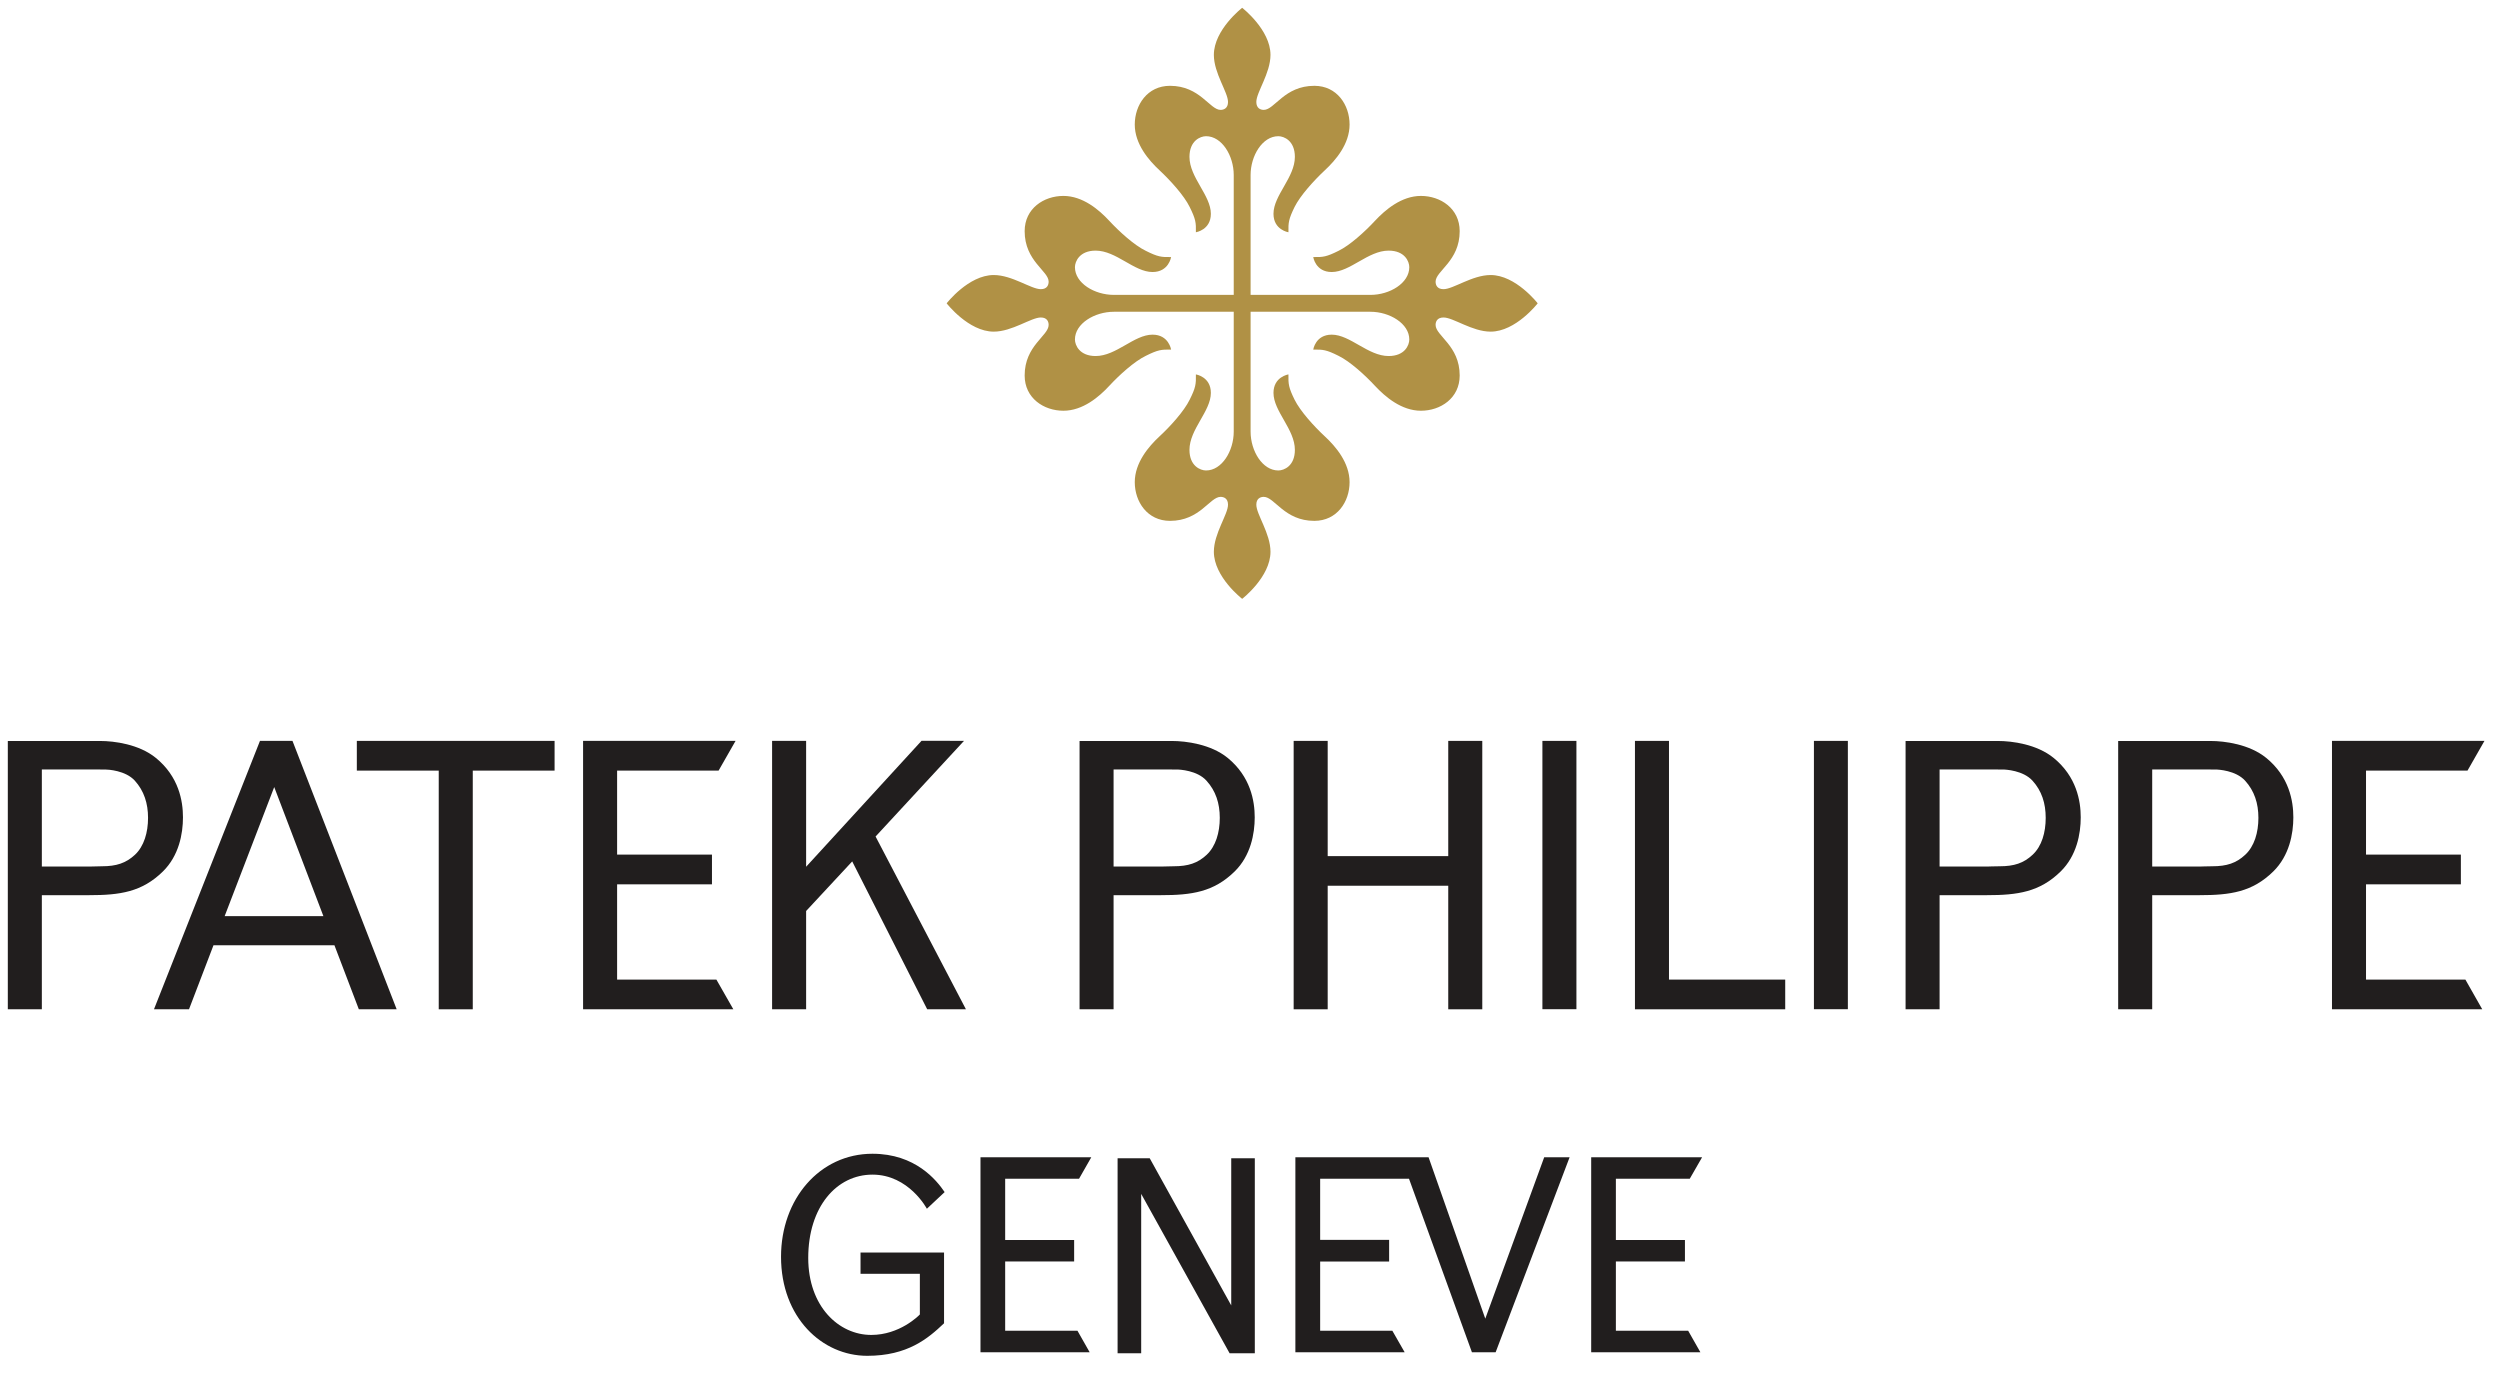
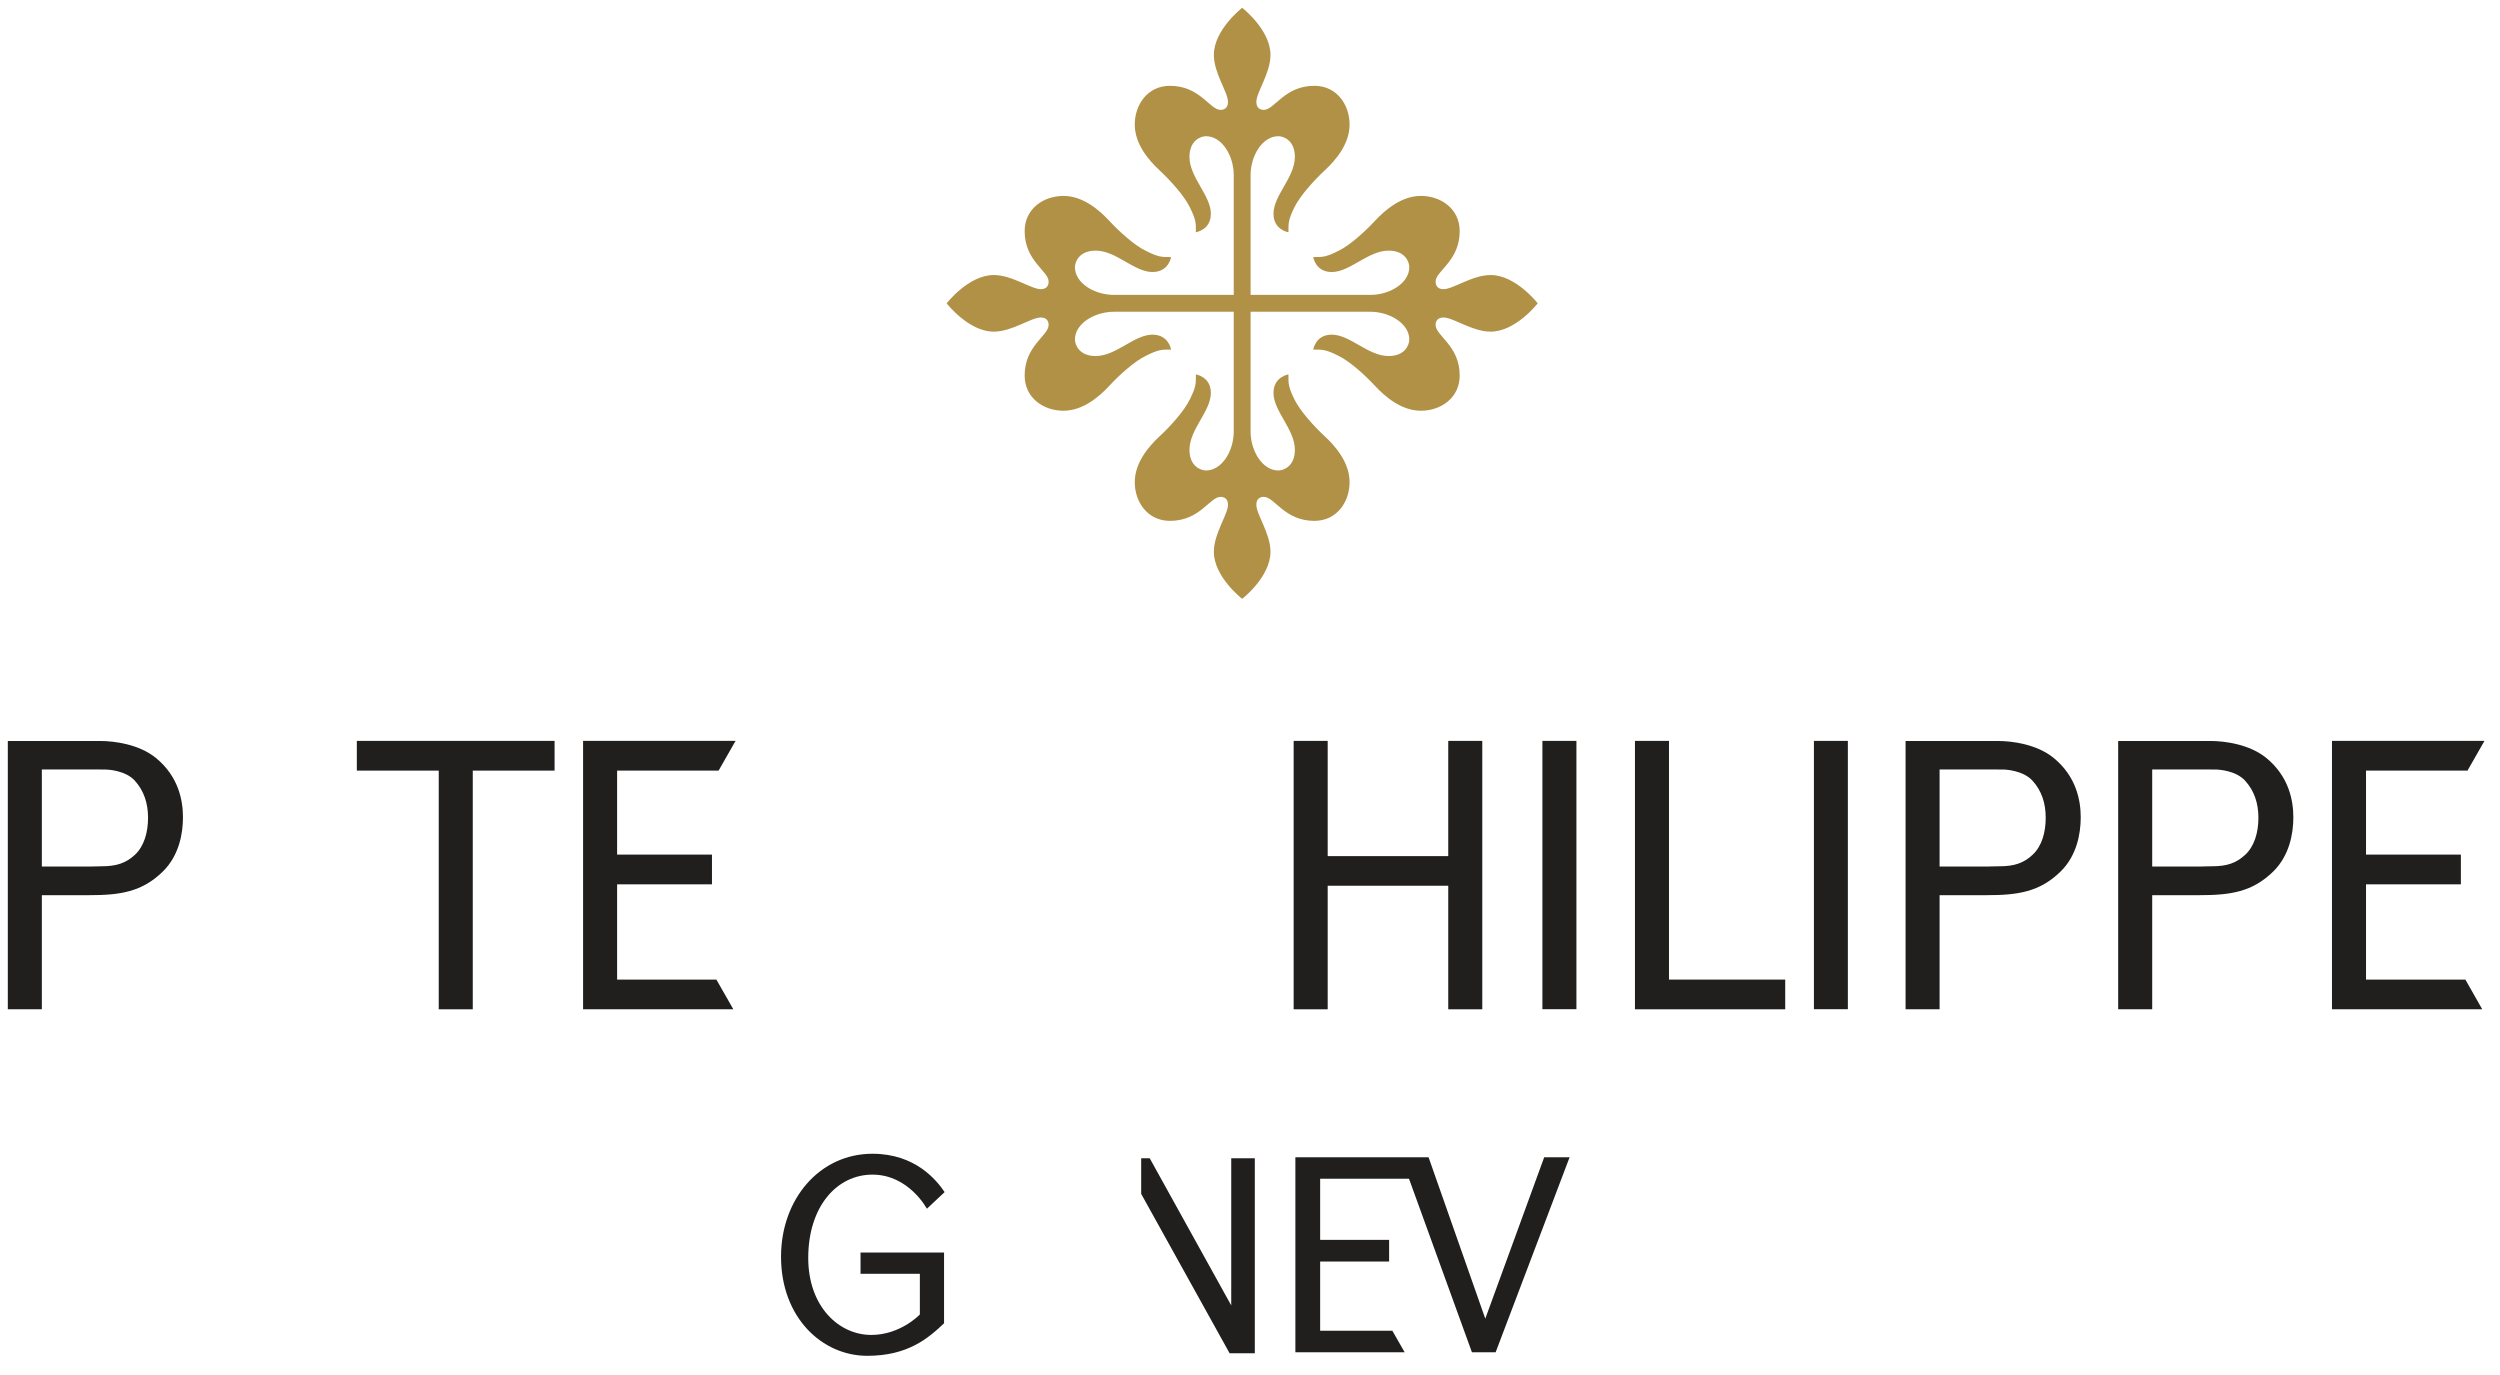
<svg xmlns="http://www.w3.org/2000/svg" width="160" height="88" viewBox="0 0 160 88" fill="none">
  <g clip-path="url(#clip0_2167_587)">
-     <path d="M21.404 60.497H13.663L12.096 64.595H9.854L16.638 47.417H18.719L25.387 64.595H22.966L21.404 60.497ZM14.377 58.634H20.698L17.55 50.372L14.377 58.634Z" fill="#211E1E" />
    <path d="M2.678 49.247V55.46H5.704C5.704 55.46 6.25 55.441 6.526 55.441C7.445 55.441 8.055 55.242 8.633 54.709C9.218 54.163 9.475 53.276 9.475 52.344C9.475 51.413 9.218 50.616 8.627 49.961C8.029 49.306 6.911 49.248 6.719 49.248C6.52 49.248 6.417 49.248 6.417 49.248L2.678 49.247ZM0.5 47.423H6.417C7.31 47.423 8.896 47.629 9.969 48.502C11.447 49.703 11.71 51.265 11.71 52.312C11.71 53.359 11.453 54.766 10.425 55.774C9.083 57.091 7.676 57.291 5.704 57.291H2.678V64.595H0.5V47.423Z" fill="#211E1E" />
    <path d="M82.794 47.417H84.972V54.792H92.688V47.417H94.866V64.595H92.688V56.687H84.972V64.595H82.794V47.417Z" fill="#211E1E" />
    <path d="M98.714 47.417H100.891V64.589H98.714V47.417Z" fill="#211E1E" />
    <path d="M104.637 47.417H106.815V62.694H114.254V64.595H104.637V47.417Z" fill="#211E1E" />
    <path d="M35.493 47.417V49.319H30.257V64.595H28.079V49.319H22.837V47.417H35.493Z" fill="#211E1E" />
    <path d="M47.076 47.417L45.99 49.319H39.495V54.696H45.566V56.597H39.495V62.694H45.849L46.934 64.595H37.317V47.417H47.076Z" fill="#211E1E" />
-     <path d="M51.592 55.472L58.98 47.41L61.697 47.415L56.037 53.537L61.819 64.593H59.34L54.541 55.13L51.592 58.304V64.593H49.414V47.415H51.592V55.472Z" fill="#211E1E" />
-     <path d="M71.269 49.247V55.46H74.295C74.295 55.46 74.841 55.441 75.118 55.441C76.043 55.441 76.653 55.242 77.225 54.709C77.809 54.163 78.066 53.276 78.066 52.344C78.066 51.413 77.809 50.616 77.212 49.961C76.621 49.306 75.503 49.248 75.304 49.248C75.111 49.248 75.008 49.248 75.008 49.248L71.269 49.247ZM69.092 47.423H75.008C75.901 47.423 77.494 47.629 78.567 48.502C80.038 49.703 80.302 51.265 80.302 52.312C80.302 53.359 80.045 54.766 79.017 55.774C77.674 57.091 76.267 57.291 74.295 57.291H71.269V64.595H69.092V47.423Z" fill="#211E1E" />
    <path d="M116.091 47.417H118.263V64.589H116.091V47.417Z" fill="#211E1E" />
    <path d="M124.134 49.247V55.46H127.16C127.16 55.46 127.7 55.441 127.983 55.441C128.901 55.441 129.512 55.242 130.083 54.709C130.674 54.163 130.925 53.276 130.925 52.344C130.925 51.413 130.674 50.616 130.077 49.961C129.479 49.306 128.362 49.248 128.169 49.248C127.976 49.248 127.873 49.248 127.873 49.248L124.134 49.247ZM121.957 47.423H127.873C128.773 47.423 130.353 47.629 131.426 48.502C132.903 49.703 133.167 51.265 133.167 52.312C133.167 53.359 132.91 54.766 131.882 55.774C130.539 57.091 129.126 57.291 127.16 57.291H124.134V64.595H121.957V47.423Z" fill="#211E1E" />
    <path d="M137.741 49.247V55.46H140.767C140.767 55.46 141.307 55.441 141.589 55.441C142.508 55.441 143.118 55.242 143.69 54.709C144.281 54.163 144.538 53.276 144.538 52.344C144.538 51.413 144.281 50.616 143.684 49.961C143.086 49.306 141.975 49.248 141.775 49.248C141.583 49.248 141.48 49.248 141.48 49.248L137.741 49.247ZM135.563 47.423H141.48C142.373 47.423 143.96 47.629 145.033 48.502C146.51 49.703 146.774 51.265 146.774 52.312C146.774 53.359 146.517 54.766 145.489 55.774C144.146 57.091 142.739 57.291 140.767 57.291H137.741V64.595H135.563V47.423Z" fill="#211E1E" />
    <path d="M159.005 47.417L157.92 49.319H151.425V54.696H157.496V56.597H151.425V62.694H157.785L158.864 64.595H149.247V47.417H159.005Z" fill="#211E1E" />
    <path d="M84.49 85.166H89.109L89.9 86.547H82.904V74.064H91.428L95.058 84.395L98.829 74.064H100.455L95.72 86.547H94.204L90.176 75.439H84.49V79.352H88.904V80.739H84.49V85.166Z" fill="#211E1E" />
-     <path d="M69.843 74.064L69.059 75.439H64.331V79.358H68.745V80.733H64.331V85.166H68.957L69.74 86.547H62.751V74.064H69.843Z" fill="#211E1E" />
-     <path d="M78.799 74.129H80.308V86.611H78.696L73.036 76.409V86.611H71.526V74.129H73.582L78.799 83.547V74.129Z" fill="#211E1E" />
-     <path d="M108.935 74.064L108.145 75.439H103.416V79.358H107.836V80.733H103.416V85.166H108.042L108.826 86.547H101.836V74.064H108.935Z" fill="#211E1E" />
+     <path d="M78.799 74.129H80.308V86.611H78.696L73.036 76.409V86.611V74.129H73.582L78.799 83.547V74.129Z" fill="#211E1E" />
    <path d="M60.419 80.161V84.69C59.391 85.667 58.087 86.772 55.504 86.772C52.607 86.772 49.986 84.318 49.986 80.431C49.986 76.744 52.453 73.84 55.838 73.84C58.588 73.84 59.943 75.536 60.457 76.294L59.32 77.36C59.32 77.36 58.17 75.176 55.838 75.176C53.545 75.176 51.727 77.232 51.727 80.508C51.727 83.611 53.68 85.436 55.761 85.436C57.573 85.436 58.787 84.215 58.871 84.125V81.523H55.074V80.161H60.419Z" fill="#211E1E" />
    <path d="M78.959 19.953H71.289C70.049 19.953 68.796 20.711 68.796 21.726C68.796 22.093 69.092 22.786 70.12 22.786C71.443 22.786 72.58 21.418 73.762 21.418C74.803 21.418 74.951 22.375 74.951 22.375C74.327 22.361 74.103 22.389 73.332 22.773C72.599 23.126 71.629 24.006 70.987 24.7C70.344 25.394 69.304 26.287 68.057 26.287C66.805 26.287 65.578 25.484 65.578 24.032C65.578 22.111 67.113 21.495 67.113 20.794C67.113 20.589 67.016 20.319 66.612 20.319C65.989 20.319 64.775 21.225 63.599 21.225C61.986 21.225 60.586 19.413 60.586 19.413C60.586 19.413 61.986 17.602 63.599 17.602C64.775 17.602 65.989 18.507 66.612 18.507C67.016 18.507 67.113 18.237 67.113 18.026C67.113 17.338 65.578 16.715 65.578 14.794C65.578 13.342 66.805 12.539 68.057 12.539C69.304 12.539 70.344 13.432 70.987 14.126C71.629 14.82 72.599 15.7 73.332 16.053C74.103 16.439 74.327 16.464 74.951 16.451C74.951 16.451 74.803 17.409 73.762 17.409C72.58 17.409 71.443 16.04 70.12 16.04C69.092 16.04 68.796 16.734 68.796 17.1C68.796 18.122 70.049 18.873 71.289 18.873H78.959V11.203C78.959 9.963 78.201 8.717 77.186 8.717C76.82 8.717 76.126 9.006 76.126 10.04C76.126 11.357 77.495 12.501 77.495 13.683C77.495 14.717 76.537 14.865 76.537 14.865C76.551 14.241 76.523 14.023 76.139 13.246C75.786 12.52 74.906 11.55 74.212 10.901C73.518 10.258 72.625 9.218 72.625 7.971C72.625 6.719 73.428 5.492 74.88 5.492C76.801 5.492 77.424 7.033 78.118 7.033C78.323 7.033 78.593 6.93 78.593 6.526C78.593 5.903 77.687 4.689 77.687 3.513C77.687 1.901 79.499 0.5 79.499 0.5C79.499 0.5 81.311 1.901 81.311 3.513C81.311 4.689 80.405 5.903 80.405 6.526C80.405 6.931 80.675 7.033 80.88 7.033C81.574 7.033 82.197 5.492 84.118 5.492C85.57 5.492 86.373 6.719 86.373 7.971C86.373 9.218 85.48 10.258 84.786 10.901C84.092 11.55 83.212 12.52 82.853 13.246C82.474 14.023 82.448 14.241 82.46 14.865C82.46 14.865 81.503 14.717 81.503 13.683C81.503 12.501 82.872 11.357 82.872 10.04C82.872 9.006 82.178 8.717 81.812 8.717C80.796 8.717 80.038 9.963 80.038 11.203V18.873H87.709C88.942 18.873 90.195 18.122 90.195 17.1C90.195 16.734 89.906 16.04 88.872 16.04C87.555 16.04 86.411 17.409 85.229 17.409C84.189 17.409 84.047 16.451 84.047 16.451C84.67 16.465 84.895 16.437 85.666 16.053C86.392 15.7 87.362 14.82 88.004 14.126C88.653 13.432 89.694 12.539 90.94 12.539C92.193 12.539 93.42 13.342 93.42 14.794C93.42 16.715 91.878 17.338 91.878 18.026C91.878 18.238 91.975 18.507 92.386 18.507C93.009 18.507 94.223 17.602 95.399 17.602C97.011 17.602 98.412 19.413 98.412 19.413C98.412 19.413 97.011 21.225 95.399 21.225C94.223 21.225 93.009 20.319 92.386 20.319C91.975 20.319 91.878 20.589 91.878 20.794C91.878 21.495 93.42 22.111 93.42 24.032C93.42 25.484 92.193 26.287 90.94 26.287C89.694 26.287 88.653 25.394 88.004 24.7C87.362 24.006 86.392 23.126 85.666 22.773C84.895 22.387 84.67 22.362 84.047 22.375C84.047 22.375 84.188 21.418 85.229 21.418C86.411 21.418 87.555 22.786 88.872 22.786C89.906 22.786 90.195 22.092 90.195 21.726C90.195 20.711 88.942 19.953 87.709 19.953H80.038V27.623C80.038 28.863 80.796 30.11 81.812 30.11C82.178 30.11 82.872 29.821 82.872 28.793C82.872 27.469 81.503 26.326 81.503 25.144C81.503 24.109 82.46 23.962 82.46 23.962C82.447 24.585 82.474 24.81 82.853 25.581C83.212 26.307 84.092 27.283 84.786 27.925C85.48 28.568 86.373 29.609 86.373 30.861C86.373 32.108 85.57 33.335 84.118 33.335C82.197 33.335 81.574 31.799 80.88 31.799C80.675 31.799 80.405 31.896 80.405 32.3C80.405 32.923 81.311 34.138 81.311 35.313C81.311 36.926 79.499 38.326 79.499 38.326C79.499 38.326 77.687 36.926 77.687 35.313C77.687 34.138 78.593 32.923 78.593 32.3C78.593 31.896 78.323 31.799 78.118 31.799C77.424 31.799 76.801 33.335 74.88 33.335C73.428 33.335 72.625 32.108 72.625 30.861C72.625 29.609 73.518 28.568 74.212 27.925C74.906 27.283 75.786 26.307 76.139 25.581C76.525 24.81 76.55 24.585 76.537 23.962C76.537 23.962 77.495 24.11 77.495 25.144C77.495 26.326 76.126 27.469 76.126 28.793C76.126 29.821 76.82 30.11 77.186 30.11C78.201 30.11 78.959 28.863 78.959 27.623V19.953Z" fill="#B09145" />
  </g>
  <defs>
    <clipPath id="clip0_2167_587">
      <rect width="159.505" height="87.272" fill="white" />
    </clipPath>
  </defs>
</svg>